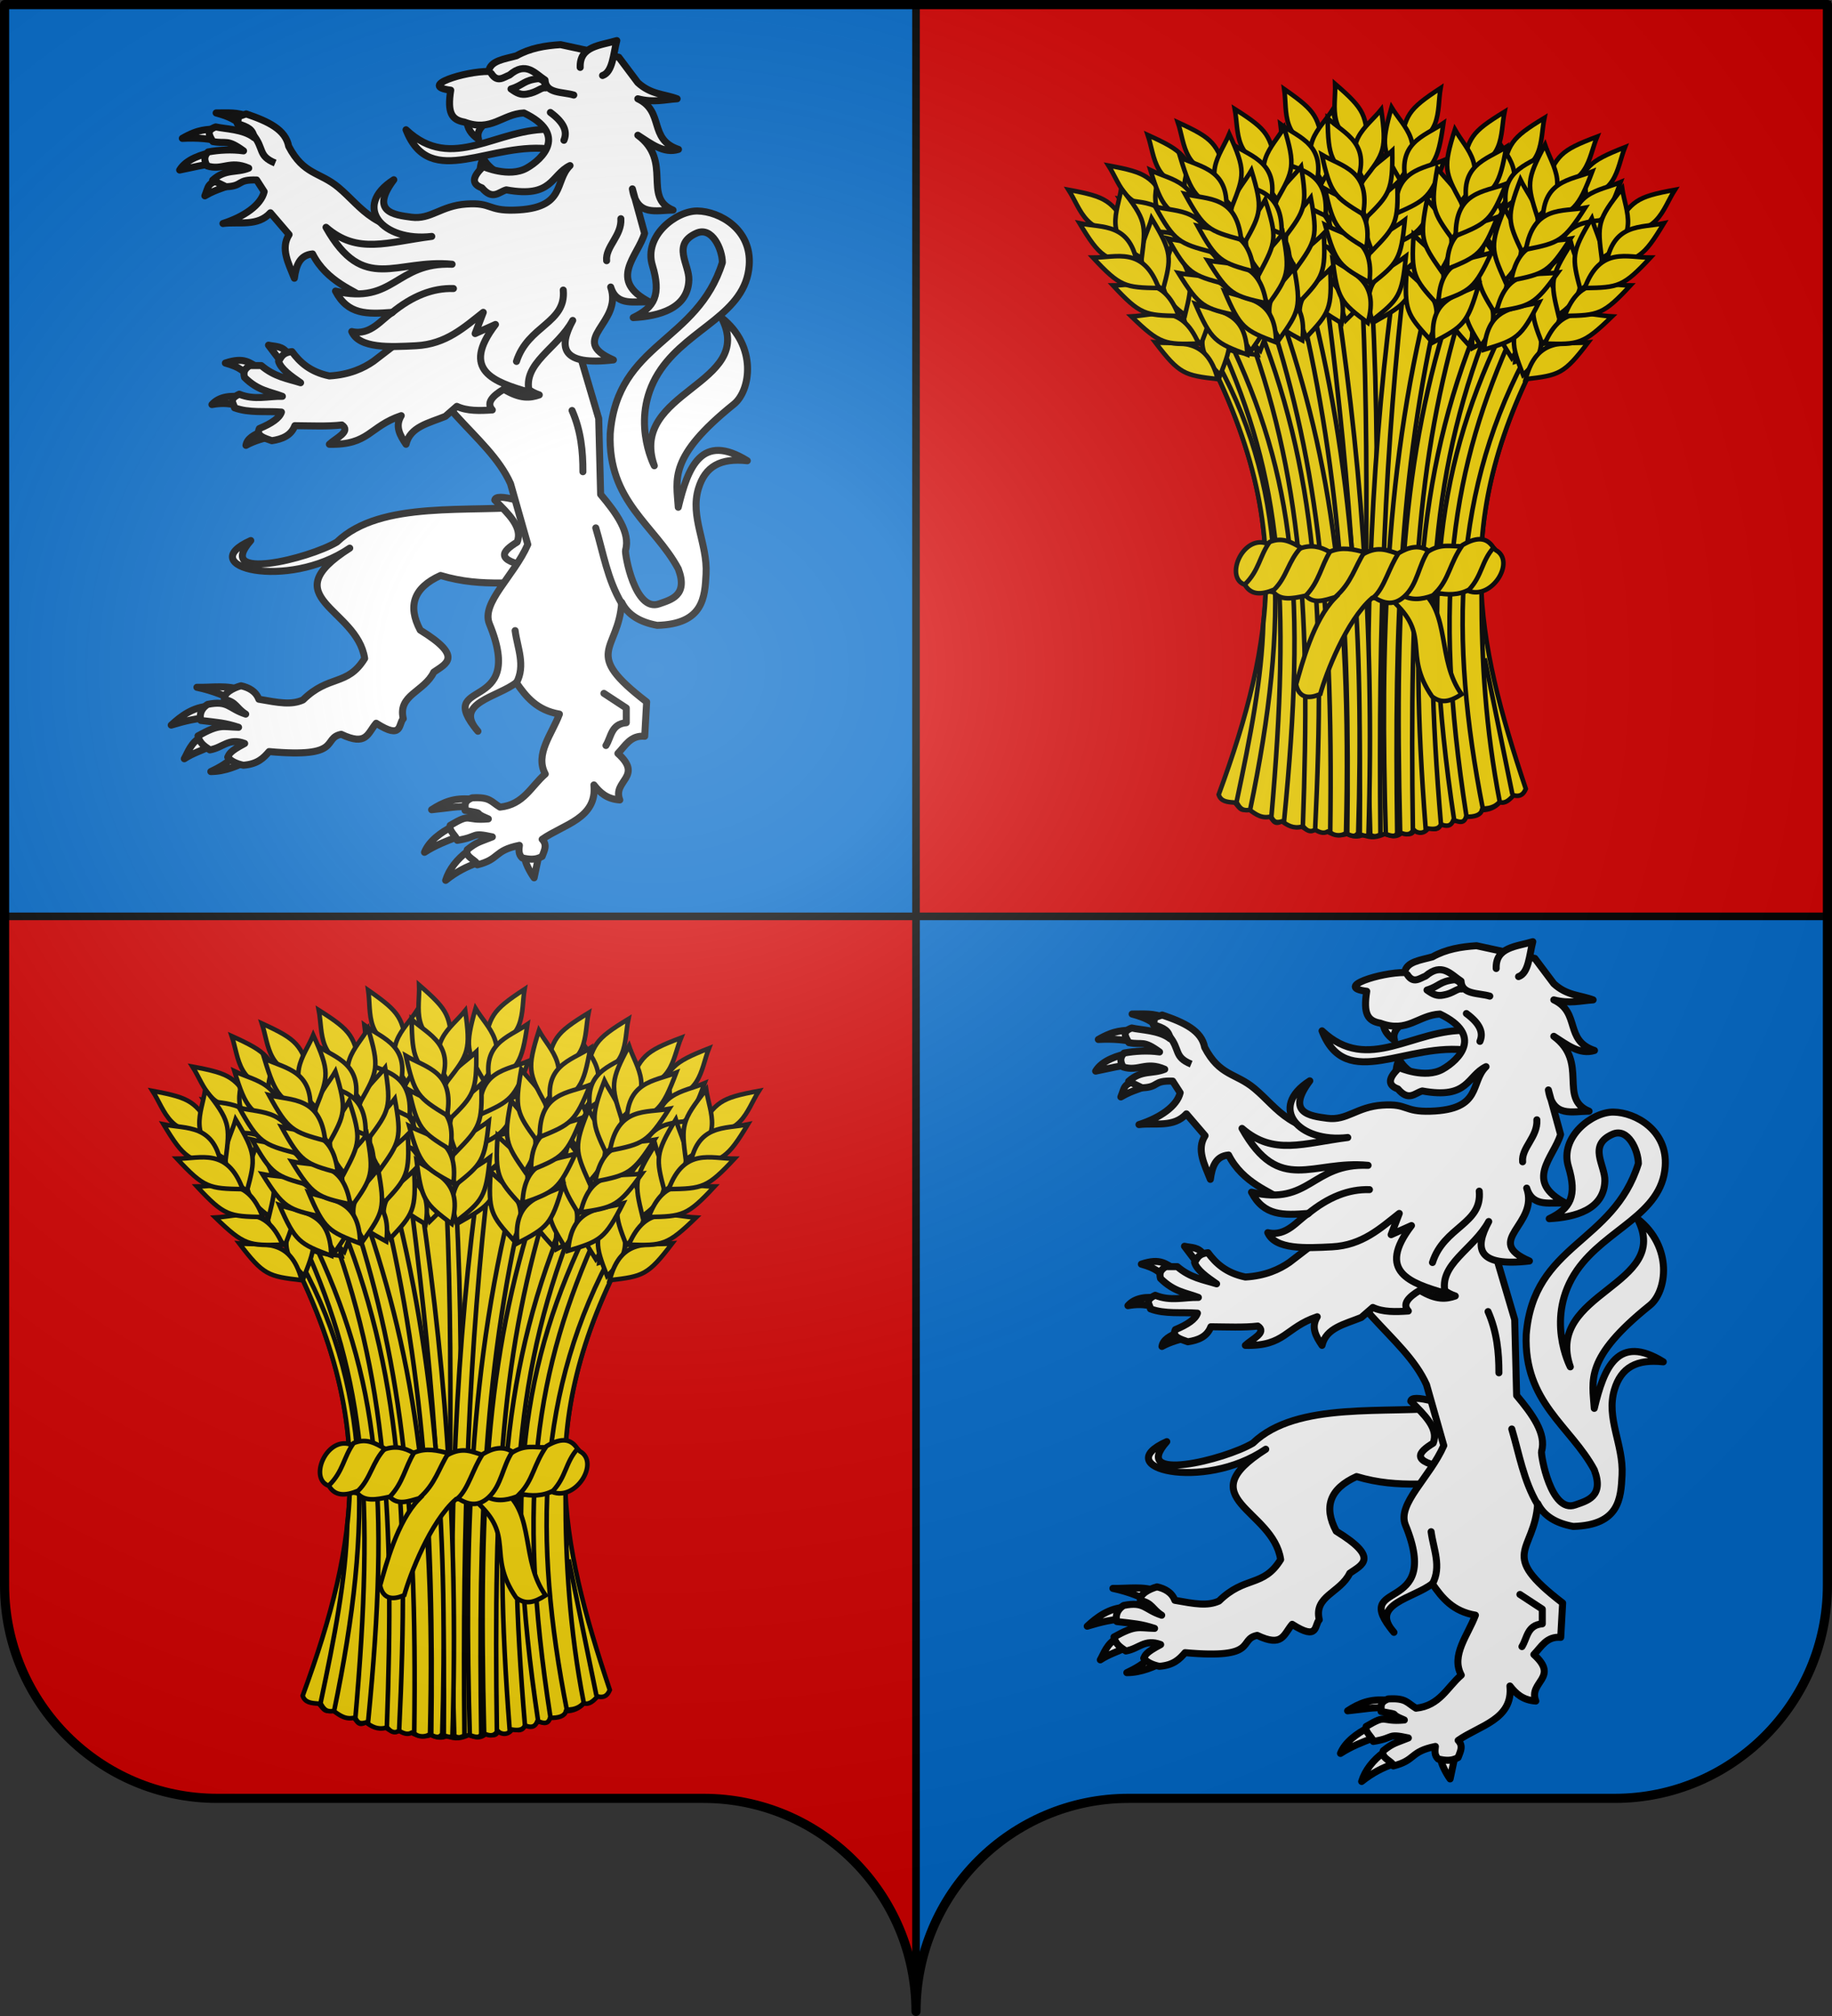
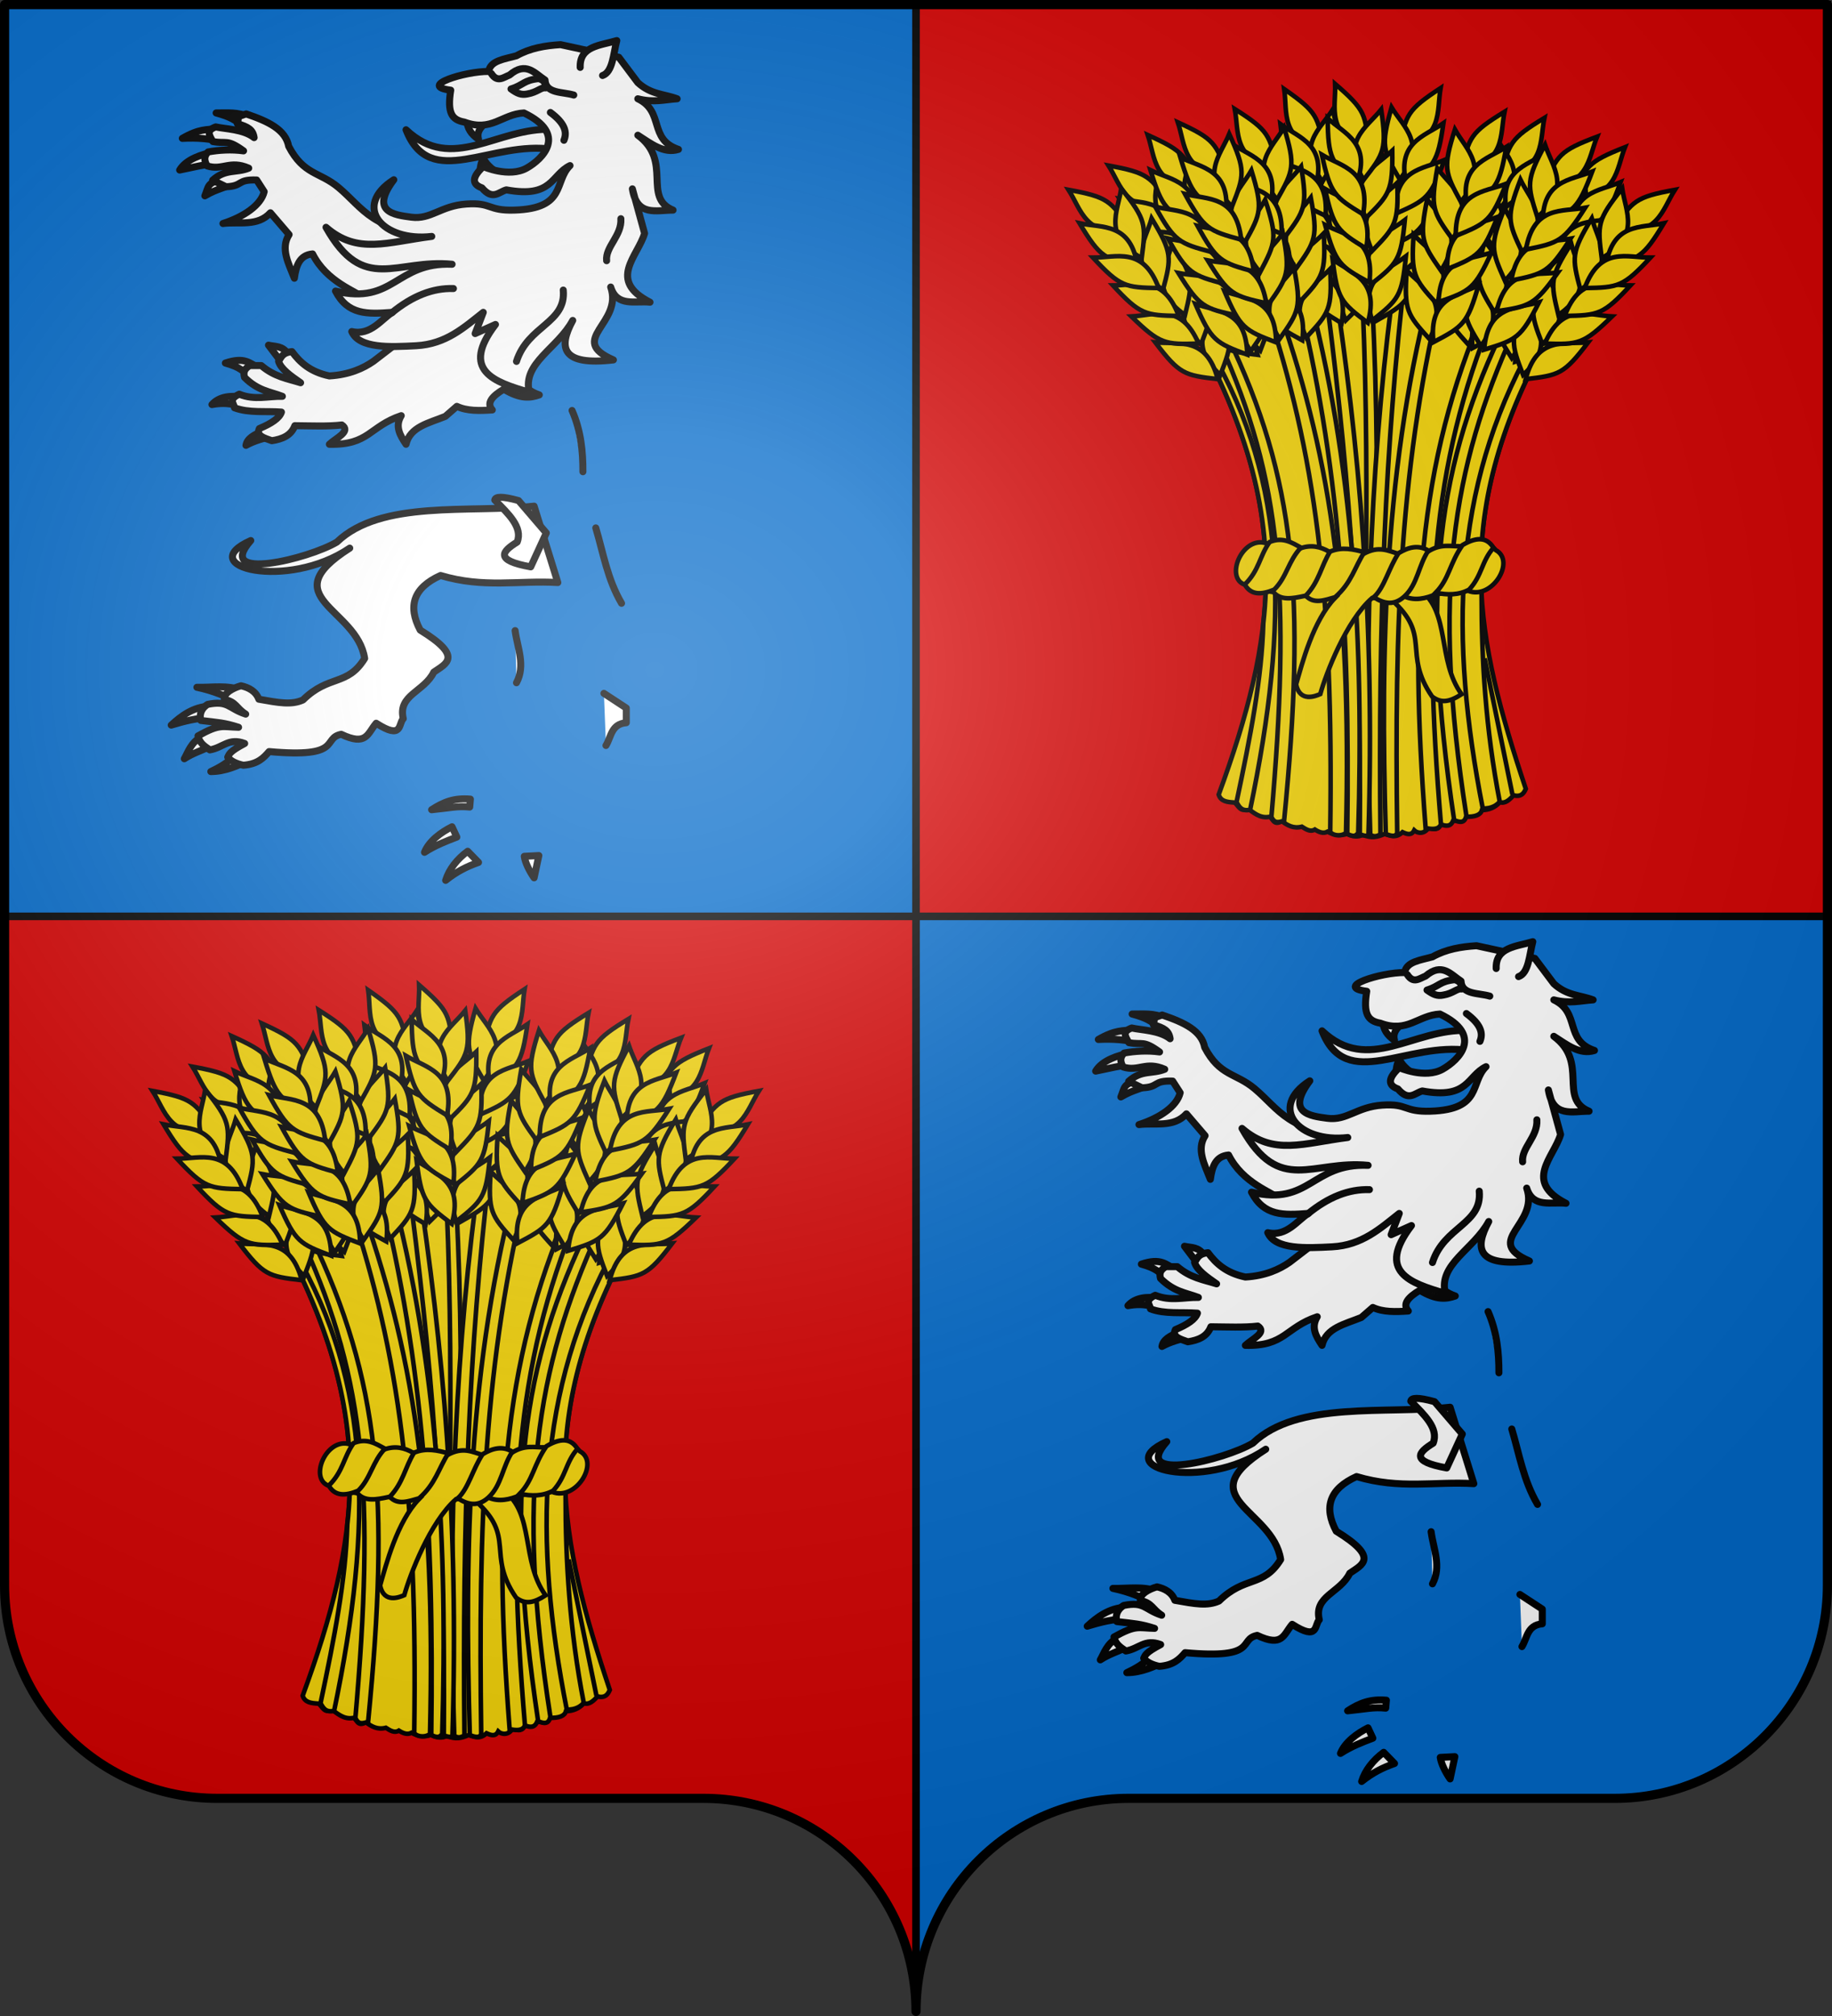
<svg xmlns="http://www.w3.org/2000/svg" xmlns:xlink="http://www.w3.org/1999/xlink" version="1.0" width="600" height="660" id="svg2">
  <rect width="100%" height="100%" fill="#333333" stroke="none" />
  <defs id="defs6">
    <linearGradient id="linearGradient2893">
      <stop style="stop-color:#ffffff;stop-opacity:0.314" offset="0" id="stop2895" />
      <stop style="stop-color:#ffffff;stop-opacity:0.251" offset="0.19" id="stop2897" />
      <stop style="stop-color:#6b6b6b;stop-opacity:0.125" offset="0.6" id="stop2901" />
      <stop style="stop-color:#000000;stop-opacity:0.125" offset="1" id="stop2899" />
    </linearGradient>
    <radialGradient cx="285.186" cy="200.448" r="300" fx="285.186" fy="200.448" id="radialGradient11919" xlink:href="#linearGradient2893" gradientUnits="userSpaceOnUse" gradientTransform="matrix(1.551,0,0,1.35,-227.894,-51.264)" />
    <radialGradient cx="221.445" cy="226.331" r="300" fx="221.445" fy="226.331" id="radialGradient3163" xlink:href="#linearGradient2893" gradientUnits="userSpaceOnUse" gradientTransform="matrix(1.353,0,0,1.349,-77.629,-85.747)" />
    <linearGradient id="linearGradient3639">
      <stop style="stop-color:#ffffff;stop-opacity:0.314" offset="0" id="stop3641" />
      <stop style="stop-color:#ffffff;stop-opacity:0.251" offset="0.19" id="stop3643" />
      <stop style="stop-color:#6b6b6b;stop-opacity:0.125" offset="0.6" id="stop3645" />
      <stop style="stop-color:#000000;stop-opacity:0.125" offset="1" id="stop3647" />
    </linearGradient>
  </defs>
  <g id="layer1">
    <path d="M 300,658.499 C 300,619.995 331.203,588.746 369.65,588.746 C 408.097,588.746 490.403,588.746 528.85,588.746 C 567.297,588.746 598.5,557.496 598.5,518.992 L 598.5,1.5 L 1.5,1.5 L 1.5,518.992 C 1.5,557.496 32.703,588.746 71.15,588.746 C 109.597,588.746 191.903,588.746 230.35,588.746 C 268.797,588.746 300,619.995 300,658.499 z " style="fill:#0169c9;fill-opacity:1;fill-rule:nonzero;stroke:none;stroke-width:5;stroke-linecap:round;stroke-linejoin:round;stroke-miterlimit:4;stroke-dashoffset:0;stroke-opacity:1" id="path2014" />
    <path d="M 300,1.5 L 300,300 L 598.5,300 L 598.5,1.5 L 300,1.5 z M 300,300 L 1.5,300 L 1.5,519 C 1.5,557.504 32.709,588.75 71.156,588.75 C 109.603,588.75 191.897,588.75 230.344,588.75 C 268.791,588.75 300,619.996 300,658.5 L 300,300 z " style="opacity:1;fill:#d40000;fill-opacity:1;fill-rule:evenodd;stroke:#000000;stroke-width:2.5;stroke-linecap:square;stroke-linejoin:miter;stroke-miterlimit:4;stroke-dasharray:none;stroke-dashoffset:0;stroke-opacity:1" id="rect2285" />
  </g>
  <g id="layer2">
    <g id="g2484">
      <path d="M 156.944,57.687 C 157.378,55.706 157.069,54.28 158.275,51.723 C 159.525,54.465 162.052,55.779 164.047,57.687" style="fill:#ffffff;fill-rule:evenodd;stroke:#000000;stroke-width:2.3;stroke-linecap:round;stroke-linejoin:round;stroke-miterlimit:4;stroke-dasharray:none;stroke-opacity:1" id="path2476" />
      <path d="M 180.701,42.364 C 162.87,41.61 148.187,56.83 132.982,42.481 C 140.862,62.767 160.864,45.795 181.172,48.924 L 180.701,42.364 z " style="fill:#ffffff;fill-rule:evenodd;stroke:#000000;stroke-width:2.3;stroke-linecap:round;stroke-linejoin:round;stroke-miterlimit:4;stroke-dasharray:none;stroke-opacity:1" id="path3447" />
      <path d="M 152.948,39.464 C 152.973,41.967 154.329,43.973 156.722,45.593 C 155.807,42.357 158.648,40.801 160.495,38.801" style="fill:#ffffff;fill-rule:evenodd;stroke:#000000;stroke-width:2.3;stroke-linecap:round;stroke-linejoin:round;stroke-miterlimit:4;stroke-dasharray:none;stroke-opacity:1" id="path2474" />
      <path d="M 76.805,247.209 C 75.132,249.491 71.595,251.407 69.046,252.599 C 73.879,252.591 78.154,250.556 81.245,249.032 L 76.805,247.209 z " style="fill:#ffffff;fill-rule:evenodd;stroke:#000000;stroke-width:2.3;stroke-linecap:round;stroke-linejoin:round;stroke-miterlimit:4;stroke-dasharray:none;stroke-opacity:1" id="path3534" />
      <path d="M 66.043,241.166 C 62.47,243.069 61.556,246.352 60.36,248.404 C 63.4,246.42 65.843,245.875 68.926,244.255 L 66.043,241.166 z " style="fill:#ffffff;fill-rule:evenodd;stroke:#000000;stroke-width:2.3;stroke-linecap:round;stroke-linejoin:round;stroke-miterlimit:4;stroke-dasharray:none;stroke-opacity:1" id="path3532" />
      <path d="M 68.673,231.183 C 63.198,231.404 59.186,234.517 56.078,237.388 C 60.641,236.006 64.619,235.054 68.895,234.957 C 71.862,233.74 68.524,231.545 68.673,231.183 z " style="fill:#ffffff;fill-rule:evenodd;stroke:#000000;stroke-width:2.3;stroke-linecap:round;stroke-linejoin:round;stroke-miterlimit:4;stroke-dasharray:none;stroke-opacity:1" id="path3530" />
      <path d="M 79.247,226.004 C 74.41,224.179 69.61,225.115 64.484,225.01 C 69.883,226.139 74.094,227.976 78.026,229.98 L 79.247,226.004 z " style="fill:#ffffff;fill-rule:evenodd;stroke:#000000;stroke-width:2.3;stroke-linecap:round;stroke-linejoin:round;stroke-miterlimit:4;stroke-dasharray:none;stroke-opacity:1" id="path3528" />
      <path d="M 174.925,165.701 C 154.137,168.021 124.82,163.488 110.326,177.464 C 101.077,182.958 70.065,190.603 82.133,176.967 C 62.988,185.494 93.993,193.441 114.543,179.452 C 89.054,195.633 116.944,199.008 119.427,215.567 C 113.739,224.775 107.76,220.756 99.226,229.152 C 95.383,230.869 91.284,230.068 84.777,228.914 C 83.797,226.305 81.458,225.059 78.928,224.509 C 76.272,225.236 73.173,226.935 73.475,228.986 C 77.437,229.81 77.3,231.781 80.468,233.79 C 74.749,231.92 74.812,229.214 68.003,230.599 C 65.296,232.33 65.399,234.775 65.797,235.872 C 71.525,236.567 73.481,236.602 78.137,238.098 C 72.784,237.998 72.136,236.835 64.842,240.918 C 65.376,243.155 66.592,244.061 68.727,245.502 C 73.058,244.778 74.871,241.431 80.135,243.399 C 75.033,246.103 75.137,246.865 74.585,247.872 C 75.498,249.05 77.105,249.969 79.691,250.523 C 84.394,250.161 86.324,248.143 88.126,246.05 C 112.545,248.259 105.308,241.694 111.749,240.393 C 120.094,244.346 120.327,240.168 123.201,236.772 C 131.958,242.384 130.407,236.916 132.081,235.281 C 130.219,227.472 138.928,226.522 142.07,220.04 C 146.088,217.252 151.909,215.052 137.63,206.29 C 133.404,198.358 135.494,192.354 144.29,188.398 C 158.423,192.65 169.893,189.944 182.694,190.717 L 174.925,165.701 z " style="fill:#ffffff;fill-rule:evenodd;stroke:#000000;stroke-width:2.3;stroke-linecap:round;stroke-linejoin:round;stroke-miterlimit:4;stroke-dasharray:none;stroke-opacity:1" id="path3524" />
      <path d="M 162.049,163.713 C 166.435,168.165 171.295,172.584 169.375,177.464 C 164.482,180.498 161.767,183.419 173.815,185.581 L 178.921,174.482 L 169.819,163.879 C 164.312,162.372 162.24,162.575 162.049,163.713 z " style="fill:#ffffff;fill-rule:evenodd;stroke:#000000;stroke-width:2.3;stroke-linecap:round;stroke-linejoin:round;stroke-miterlimit:4;stroke-dasharray:none;stroke-opacity:1" id="path3526" />
      <path d="M 154.058,261.622 C 148.89,261.171 145.355,262.476 141.361,265.091 C 147.361,264.498 149.779,263.809 153.836,264.212 L 154.058,261.622 z " style="fill:#ffffff;fill-rule:evenodd;stroke:#000000;stroke-width:2.3;stroke-linecap:round;stroke-linejoin:round;stroke-miterlimit:4;stroke-dasharray:none;stroke-opacity:1" id="path3536" />
      <path d="M 148.04,270.665 C 144.533,272.412 140.487,275.323 139.024,279.032 C 142.626,276.693 146.303,275.315 149.618,274.047 L 148.04,270.665 z " style="fill:#ffffff;fill-rule:evenodd;stroke:#000000;stroke-width:2.3;stroke-linecap:round;stroke-linejoin:round;stroke-miterlimit:4;stroke-dasharray:none;stroke-opacity:1" id="path3538" />
      <path d="M 153.17,278.686 C 149.714,281.228 147.074,284.565 145.955,288.212 C 149.606,285.306 152.783,283.736 156.722,282.331 L 153.17,278.686 z " style="fill:#ffffff;fill-rule:evenodd;stroke:#000000;stroke-width:2.3;stroke-linecap:round;stroke-linejoin:round;stroke-miterlimit:4;stroke-dasharray:none;stroke-opacity:1" id="path3540" />
      <path d="M 171.706,280.343 C 171.973,282.386 173.474,285.34 174.925,287.383 L 176.479,280.094 L 171.706,280.343 z " style="fill:#ffffff;fill-rule:evenodd;stroke:#000000;stroke-width:2.3;stroke-linecap:round;stroke-linejoin:round;stroke-miterlimit:4;stroke-dasharray:none;stroke-opacity:1" id="path3542" />
-       <path d="M 132.668,106.09 C 138.454,132.685 159.848,141.904 167.202,158.336 L 172.853,178.251 C 168.259,188.737 157.464,197.374 160.295,204.256 C 172.655,234.306 141.555,221.425 156.528,239.4 C 148.334,230.157 163.104,228.22 169.085,223.468 C 172.31,228.171 175.911,232.552 183.213,233.777 C 180.792,240.318 175.094,246.859 178.58,253.4 C 173.973,257.347 171.528,263.444 163.748,264.234 C 160.749,262.433 160.531,260.854 154.655,261.199 C 151.446,262.393 152.576,264.11 152.314,265.304 C 159.861,266.662 153.862,265.611 159.93,268.092 C 151.902,268.813 154.684,265.923 147.432,270.217 C 146.905,272.038 149.469,273.724 149.769,275.113 C 157.07,273.951 154.003,272.395 161.249,273.977 C 157.221,275.622 156.268,275.561 153.026,278.184 C 152.186,280.746 156.221,281.578 156.328,283.129 C 163.773,281.289 161.597,278.473 170.103,276.748 C 169.938,278.208 169.742,279.673 171.031,280.862 C 173.247,281.37 175.332,281.634 177.548,280.382 C 178.213,278.514 179.388,276.645 177.562,274.777 C 184.565,269.851 195.629,267.955 194.515,256.971 C 196.451,259.441 198.716,261.603 202.991,261.891 C 200.465,255.569 210.843,254.325 202.363,246.663 C 204.81,244.157 206.493,240.653 211.154,241.04 L 211.782,229.794 C 190.27,213.285 202.558,213.446 203.619,197.228 C 205.632,201.345 209.671,203.699 215.235,204.725 C 230.4,204.298 230.854,195.556 231.246,187.856 C 231.751,177.934 225.939,169.324 228.734,159.976 C 230.932,152.629 236.027,149.89 244.745,150.839 C 229.891,141.627 225.323,152.656 222.142,166.068 C 221.573,156.908 218.765,149.674 240.35,132.33 C 245.846,127.914 248.118,113.294 236.269,103.981 C 247.841,125.953 205.733,127.905 214.293,152.479 C 214.293,152.479 205.753,136.29 216.491,120.85 C 225.972,107.217 244.221,102.796 245.373,86.878 C 246.227,75.088 235.699,69.174 228.421,69.073 C 221.516,68.973 210.733,77.203 213.665,86.878 C 216.596,96.55 214.373,100.627 207.386,103.981 C 215.824,103.523 225.304,101.051 225.611,91.645 C 225.778,86.512 219.894,79.995 228.107,76.335 C 233.218,74.057 236.549,81.604 236.583,85.941 C 228.336,112.268 202.229,112.08 199.852,141.936 C 199.01,164.173 214.417,171.856 222.142,186.216 C 225.5,195.05 219.64,196.344 215.863,197.696 C 207.951,200.529 204.551,181.26 204.875,180.125 C 206.519,174.367 201.829,167.942 196.712,161.85 L 196.084,137.016 L 188.55,111.479 L 190.434,84.067 L 132.668,106.09 z " style="fill:#ffffff;fill-rule:evenodd;stroke:#000000;stroke-width:2.3;stroke-linecap:round;stroke-linejoin:round;stroke-miterlimit:4;stroke-dasharray:none;stroke-opacity:1" id="path3453" />
      <path d="M 94.367,115.93 C 92.534,113.09 90.152,113.529 87.931,113.001 L 92.013,118.39 L 94.367,115.93 z " style="fill:#ffffff;fill-rule:evenodd;stroke:#000000;stroke-width:2.3;stroke-linecap:round;stroke-linejoin:round;stroke-miterlimit:4;stroke-dasharray:none;stroke-opacity:1" id="path2264" />
      <path d="M 84.792,120.499 C 81.845,118.945 80.184,116.72 73.804,118.859 C 78.561,120.186 79.861,121.514 81.653,123.544 L 84.792,120.499 z " style="fill:#ffffff;fill-rule:evenodd;stroke:#000000;stroke-width:2.3;stroke-linecap:round;stroke-linejoin:round;stroke-miterlimit:4;stroke-dasharray:none;stroke-opacity:1" id="path2266" />
      <path d="M 79.298,129.987 C 75.759,129.433 71.783,129.73 69.409,132.447 C 72.025,131.987 74.641,131.897 77.257,132.682 L 79.298,129.987 z " style="fill:#ffffff;fill-rule:evenodd;stroke:#000000;stroke-width:2.3;stroke-linecap:round;stroke-linejoin:round;stroke-miterlimit:4;stroke-dasharray:none;stroke-opacity:1" id="path2268" />
      <path d="M 85.734,141.233 C 83.309,142.339 80.932,143.473 80.554,145.802 C 83.402,144.251 86.551,143.374 89.815,142.756 L 85.734,141.233 z " style="fill:#ffffff;fill-rule:evenodd;stroke:#000000;stroke-width:2.3;stroke-linecap:round;stroke-linejoin:round;stroke-miterlimit:4;stroke-dasharray:none;stroke-opacity:1" id="path2270" />
      <path d="M 95.623,115.11 C 92.353,115.491 92.129,117.008 91.228,118.273 C 91.996,120.82 95.231,123.06 98.449,125.302 C 94.158,123.958 89.867,123.367 85.577,119.679 L 81.81,119.679 C 79.66,120.967 79.761,122.256 80.083,123.544 C 84.534,127.98 88.417,128.182 92.484,129.753 C 87.797,129.638 83.414,131.104 78.356,129.05 C 74.648,130.772 76.666,132.066 76.787,133.502 C 81.56,135.293 87.025,134.503 92.17,134.907 C 91.558,136.871 88.906,138.644 84.949,140.296 C 83.763,142.679 86.577,143.404 89.03,144.279 C 92.378,143.762 95.294,142.665 96.565,139.359 C 101.86,139.405 107.435,139.661 111.948,139.125 C 115.079,141.233 110.075,143.342 107.867,145.45 C 120.909,145.772 120.889,139.615 131.412,136.079 C 129.265,139.601 131.025,142.54 132.982,145.45 C 134.286,139.707 140.444,138.524 145.854,136.313 L 149.621,133.033 C 152.969,134.597 157.065,134.485 161.237,134.204 C 159.196,131.94 161.205,129.675 165.004,127.41 C 170.412,130.709 173.694,130.306 176.62,129.284 C 164.725,125.207 173.804,114.282 173.795,106.324 L 156.214,92.267 L 122.308,118.273 C 119.038,120.543 114.482,122.678 107.867,123.076 C 101.528,121.731 98.23,118.621 95.623,115.11 z " style="fill:#ffffff;fill-rule:evenodd;stroke:#000000;stroke-width:2.3;stroke-linecap:round;stroke-linejoin:round;stroke-miterlimit:4;stroke-dasharray:none;stroke-opacity:1" id="path2262" />
      <path d="M 69.807,49.805 C 66.314,50.451 60.961,52.078 58.836,55.668 C 63.416,54.698 67.048,53.873 70.266,53.5 L 69.807,49.805 z " style="fill:#ffffff;fill-rule:evenodd;stroke:#000000;stroke-width:2.3;stroke-linecap:round;stroke-linejoin:round;stroke-miterlimit:4;stroke-dasharray:none;stroke-opacity:1" id="path3249" />
      <path d="M 71.202,42.104 C 67.668,42.545 65.254,42.093 59.713,45.301 C 64.415,45.059 69.352,45.352 72.298,46.538 L 71.202,42.104 z " style="fill:#ffffff;fill-rule:evenodd;stroke:#000000;stroke-width:2.3;stroke-linecap:round;stroke-linejoin:round;stroke-miterlimit:4;stroke-dasharray:none;stroke-opacity:1" id="path3247" />
      <path d="M 81.237,38.244 C 78.11,36.605 74.385,37.004 70.785,36.979 C 75.546,38.283 76.78,39.234 79.302,41.04 L 81.237,38.244 z " style="fill:#ffffff;fill-rule:evenodd;stroke:#000000;stroke-width:2.3;stroke-linecap:round;stroke-linejoin:round;stroke-miterlimit:4;stroke-dasharray:none;stroke-opacity:1" id="path3245" />
      <path d="M 72.432,58.803 C 67.784,59.964 68.404,60.929 67.09,64.12 C 71.593,61.466 74.286,61.532 76.219,59.857 L 72.432,58.803 z " style="fill:#ffffff;fill-rule:evenodd;stroke:#000000;stroke-width:2.3;stroke-linecap:round;stroke-linejoin:round;stroke-miterlimit:4;stroke-dasharray:none;stroke-opacity:1" id="path4220" />
      <path d="M 94.547,47.89 C 99.473,57.316 104.687,56.211 110.855,61.368 C 118.904,68.098 122.081,76.151 143.97,76.921 L 136.749,107.73 L 119.797,97.89 C 116.391,95.213 107.032,92.356 102.373,83.13 C 98.091,83.503 96.965,87.017 96.408,91.096 C 94.522,86.25 91.764,81.351 94.681,76.804 L 88.559,69.658 C 84.366,74.266 78.342,72.498 73.019,73.173 C 79.916,70.963 85.472,67.14 86.519,62.747 L 84.059,58.93 C 77.43,58.69 79.771,60.94 74.036,61.134 L 69.64,58.999 C 73.903,55.167 77.404,56.713 81.458,55.055 C 75.251,52.335 72.84,55.927 67.839,54.312 C 66.735,52.398 66.848,51.059 68.153,49.744 C 71.679,49.101 75.844,48.844 79.769,49.392 C 74.342,45.432 74.252,47.183 69.723,46.347 C 68.333,44.059 67.614,42.65 70.665,41.544 C 73.647,42.247 79.686,42.26 83.222,45.058 C 82.846,42.449 81.291,41.54 77.728,40.489 C 78.553,37.644 76.882,38.631 80.623,37.295 C 87.946,39.766 93.532,42.458 94.547,47.89 z " style="fill:#ffffff;fill-rule:evenodd;stroke:#000000;stroke-width:2.3;stroke-linecap:round;stroke-linejoin:round;stroke-miterlimit:4;stroke-dasharray:none;stroke-opacity:1" id="path3243" />
      <path d="M 158.275,102.251 L 155.612,109.209 L 162.271,106.227 C 150.749,121.295 161.716,125.034 173.371,128.426 C 170.93,118.911 182.665,114.048 187.578,104.902 C 182.687,113.914 183.982,119.807 200.898,117.824 C 185.461,111.154 204.182,105.945 200.01,93.968 C 202.068,100.624 208.106,98.372 212.885,98.938 C 198.848,91.762 208.854,83.988 211.109,76.407 L 207.113,61.829 C 208.607,71.059 215.014,68.764 220.433,68.787 C 210.285,64.592 220.424,52.774 208.889,44.268 C 213.172,46.986 217.359,50.419 222.209,48.907 C 212.288,45.615 217.694,36.492 208.889,32.34 C 214.084,33.688 217.651,32.606 221.765,32.34 C 217.473,30.73 213.181,30.998 208.889,27.039 L 202.674,18.755 L 183.582,14.614 C 178.534,14.939 173.614,15.741 169.153,18.258 C 165.288,19.35 160.555,19.794 160.051,23.394 C 152.365,23.299 136.682,28.18 147.62,29.524 C 146.451,36.868 147.904,39.239 152.06,39.961 C 160.991,43.301 164.402,37.349 171.595,36.979 C 185.995,43.894 177.806,52.052 172.483,55.036 C 166.697,58.28 158.275,54.539 158.275,54.539 C 154.576,57.963 154.428,60.282 157.831,61.497 C 161.386,65.707 163.358,62.83 165.823,62.16 C 181.052,64.957 180.385,57.287 186.69,54.208 C 181.334,59.422 185.633,68.254 168.487,68.787 C 159.632,69.065 161.161,66.219 152.726,66.799 C 144.29,67.378 141.152,71.945 134.744,71.106 C 129.017,70.356 121.09,69.366 128.973,58.847 C 115.239,67.584 125.257,79.276 141.404,77.401 C 126.863,79.226 117.135,83.427 106.774,74.419 C 119.104,96.403 129.727,84.691 148.064,86.513 C 129.651,85.759 129.051,99.914 109.882,95.293 C 113.921,103.081 120.198,102.898 128.529,102.251 C 125.037,104.387 121.37,109.996 115.209,108.546 C 117.669,114.142 127.67,113.635 136.298,113.185 C 146.116,112.673 152.086,107.12 158.275,102.251 z " style="fill:#ffffff;fill-rule:evenodd;stroke:#000000;stroke-width:2.3;stroke-linecap:round;stroke-linejoin:round;stroke-miterlimit:4;stroke-dasharray:none;stroke-opacity:1" id="path2462" />
      <path d="M 128.307,102.417 C 135.04,96.89 141.774,94.249 148.508,94.465" style="fill:#ffffff;fill-rule:evenodd;stroke:#000000;stroke-width:2.3;stroke-linecap:round;stroke-linejoin:round;stroke-miterlimit:4;stroke-dasharray:none;stroke-opacity:1" id="path2464" />
      <path d="M 184.47,94.962 C 185.488,105.795 172.925,106.502 169.153,118.321" style="fill:#ffffff;fill-rule:evenodd;stroke:#000000;stroke-width:2.3;stroke-linecap:round;stroke-linejoin:round;stroke-miterlimit:4;stroke-dasharray:none;stroke-opacity:1" id="path2466" />
      <path d="M 203.34,71.603 C 203.697,77.18 198.211,80.77 198.678,85.353" style="fill:#ffffff;fill-rule:evenodd;stroke:#000000;stroke-width:2.3;stroke-linecap:round;stroke-linejoin:round;stroke-miterlimit:4;stroke-dasharray:none;stroke-opacity:1" id="path2468" />
      <path d="M 180.252,36.813 C 185.036,40.343 185.81,43.275 184.692,45.925" style="fill:#ffffff;fill-rule:evenodd;stroke:#000000;stroke-width:2.3;stroke-linecap:round;stroke-linejoin:round;stroke-miterlimit:4;stroke-dasharray:none;stroke-opacity:1" id="path2470" />
      <path d="M 190.02,22.069 C 189.774,15.026 196.666,14.909 202.008,13.288 C 200.857,17.7 200.679,23.564 197.346,24.719" style="fill:#ffffff;fill-rule:evenodd;stroke:#000000;stroke-width:2.3;stroke-linecap:round;stroke-linejoin:round;stroke-miterlimit:4;stroke-dasharray:none;stroke-opacity:1" id="path2472" />
      <path d="M 160.923,24.089 C 162.911,27.159 164.9,25.32 166.888,24.558 C 172.255,19.973 175.116,23.989 178.504,26.198 C 178.749,30.718 184.249,30.009 187.922,31.118" style="fill:#ffffff;fill-rule:evenodd;stroke:#000000;stroke-width:2.3;stroke-linecap:round;stroke-linejoin:round;stroke-miterlimit:4;stroke-dasharray:none;stroke-opacity:1" id="path3449" />
      <path d="M 167.359,29.126 C 169.399,30.585 170.655,31.178 172.696,30.766 C 176.006,30.196 177.172,28.522 178.661,28.775 C 178.66,27.541 178.519,26.349 176.463,25.729 C 171.451,26.245 171.5,27.844 167.359,29.126 z " style="fill:#ffffff;fill-opacity:1;fill-rule:evenodd;stroke:#000000;stroke-width:2.3;stroke-linecap:round;stroke-linejoin:round;stroke-miterlimit:4;stroke-dasharray:none;stroke-opacity:1" id="path3451" />
      <path d="M 195.126,172.825 C 197.598,181.117 198.933,189.62 203.561,197.509" style="fill:#ffffff;fill-rule:evenodd;stroke:#000000;stroke-width:2.3;stroke-linecap:round;stroke-linejoin:round;stroke-miterlimit:4;stroke-dasharray:none;stroke-opacity:1" id="path3516" />
      <path d="M 169.153,223.519 C 172.179,217.831 169.46,212.143 168.709,206.455" style="fill:#ffffff;fill-rule:evenodd;stroke:#000000;stroke-width:2.3;stroke-linecap:round;stroke-linejoin:round;stroke-miterlimit:4;stroke-dasharray:none;stroke-opacity:1" id="path3518" />
      <path d="M 197.79,226.998 L 205.115,231.802 L 205.115,236.607 C 200.138,237.034 200.219,241.236 198.456,244.062" style="fill:#ffffff;fill-rule:evenodd;stroke:#000000;stroke-width:2.3;stroke-linecap:round;stroke-linejoin:round;stroke-miterlimit:4;stroke-dasharray:none;stroke-opacity:1" id="path3520" />
      <path d="M 187.356,134.39 C 190.275,141.072 190.929,147.754 190.908,154.436" style="fill:#ffffff;fill-rule:evenodd;stroke:#000000;stroke-width:2.3;stroke-linecap:round;stroke-linejoin:round;stroke-miterlimit:4;stroke-dasharray:none;stroke-opacity:1" id="path3522" />
-       <path d="M 82.85,44.054 C 86.661,48.677 84.348,50.997 90.124,53.38" style="fill:#ffffff;fill-rule:evenodd;stroke:#000000;stroke-width:2.3;stroke-linecap:butt;stroke-linejoin:miter;stroke-miterlimit:4;stroke-dasharray:none;stroke-opacity:1" id="path4248" />
    </g>
    <g id="g2400">
      <path d="M 399.132,260.147 C 418.011,208.776 422.863,170.165 395.354,116.157 C 440.492,71.943 473.822,86.169 503.967,116.157 C 475.58,170.751 483.212,209.023 499.717,258.258 C 499.064,259.696 498.282,260.969 495.694,260.403 C 494.337,261.853 492.971,263.188 491.197,262.624 C 489.692,264.342 487.721,265.161 485.359,265.216 C 484.939,266.721 483.247,267.528 479.764,267.378 C 479.156,269.61 476.818,268.487 475.911,268.679 C 475.096,270.7 473.564,270.525 471.886,269.869 C 471.172,271.725 469.696,271.714 467.892,270.876 C 466.602,273.176 464.245,272.869 463.166,271.841 C 462.303,273.577 460.857,273.143 459.348,272.437 C 457.065,274.594 455.318,273.505 453.46,273.032 C 451.224,274.018 448.961,274.598 446.514,273.223 C 444.716,274.214 442.919,273.861 441.123,272.988 C 439.114,273.711 436.996,273.476 434.765,272.282 C 433.388,273.014 432.01,272.434 430.631,271.576 C 429.212,272.458 427.792,271.551 426.369,270.648 C 423.632,271.364 421.682,270.218 419.799,268.824 C 416.964,270.527 416.952,267.689 415.661,267.436 C 412.486,267.988 410.505,265.898 408.463,264.596 C 406.386,266.195 405.479,263.598 404.355,262.741 C 401.853,262.591 399.849,262.379 399.132,260.147 z " style="fill:#f2d207;fill-opacity:1;fill-rule:evenodd;stroke:#000000;stroke-width:1.5;stroke-linecap:butt;stroke-linejoin:miter;stroke-miterlimit:4;stroke-dasharray:none;stroke-opacity:1" id="path6015" />
      <path d="M 448.536,88.11 C 447.604,88.142 446.664,88.204 445.721,88.289 C 449.127,150.166 446.691,211.677 446.361,273.221 C 447.617,273.239 448.873,273.228 450.131,273.191 C 449.679,211.306 453.028,151.278 448.73,88.11 C 448.666,88.112 448.601,88.108 448.536,88.11 z " style="fill:#f2d207;fill-opacity:1;fill-rule:evenodd;stroke:#000000;stroke-width:1.5;stroke-linecap:butt;stroke-linejoin:miter;stroke-miterlimit:4;stroke-dasharray:none;stroke-opacity:1" id="path7531" />
      <path d="M 457.133,88.557 C 449.348,145.111 446.586,202.165 448.775,273.221 C 449.886,274.067 450.999,273.851 452.112,273.117 C 451.394,202.972 453.615,145.897 460.276,89.093 C 459.237,88.885 458.185,88.702 457.133,88.557 z " style="fill:#f2d207;fill-opacity:1;fill-rule:evenodd;stroke:#000000;stroke-width:1.5;stroke-linecap:butt;stroke-linejoin:miter;stroke-miterlimit:4;stroke-dasharray:none;stroke-opacity:1" id="path7559" />
-       <path d="M 476.933,95.202 C 460.003,144.601 456.568,191.103 458.563,272.536 C 460.641,273.515 461.972,273.214 462.735,271.925 C 461.568,191.151 464.497,146.38 480.031,96.93 C 479.004,96.323 477.971,95.754 476.933,95.202 z " style="fill:#f2d207;fill-opacity:1;fill-rule:evenodd;stroke:#000000;stroke-width:1.5;stroke-linecap:butt;stroke-linejoin:miter;stroke-miterlimit:4;stroke-dasharray:none;stroke-opacity:1" id="path7615" />
      <path d="M 493.052,106.197 C 470.967,151.274 464.894,192.603 476.25,268.494 C 478.044,269.254 479.765,269.64 480.243,266.969 C 468.937,194.538 475.523,153.061 495.794,108.521 C 494.883,107.727 493.97,106.955 493.052,106.197 z " style="fill:#f2d207;fill-opacity:1;fill-rule:evenodd;stroke:#000000;stroke-width:1.5;stroke-linecap:butt;stroke-linejoin:miter;stroke-miterlimit:4;stroke-dasharray:none;stroke-opacity:1" id="path7671" />
      <path d="M 436.603,89.913 C 435.586,90.184 434.564,90.502 433.534,90.837 C 441.08,147.089 446.012,203.924 445.348,273.191 C 446.356,273.375 447.572,274.072 448.179,273.221 C 450.35,202.531 445.187,146.022 436.603,89.913 z " style="fill:#f2d207;fill-opacity:1;fill-rule:evenodd;stroke:#000000;stroke-width:1.5;stroke-linecap:butt;stroke-linejoin:miter;stroke-miterlimit:4;stroke-dasharray:none;stroke-opacity:1" id="path7503" />
      <path d="M 417.772,98.226 C 416.764,98.842 415.753,99.5 414.732,100.178 C 430.754,148.503 436.783,193.37 435.664,272.402 C 437.011,273.892 439.706,273.649 440.831,272.668 C 442.775,192.709 435.057,146.579 417.772,98.226 z " style="fill:#f2d207;fill-opacity:1;fill-rule:evenodd;stroke:#000000;stroke-width:1.5;stroke-linecap:butt;stroke-linejoin:miter;stroke-miterlimit:4;stroke-dasharray:none;stroke-opacity:1" id="path7447" />
      <path d="M 401.979,110.011 C 401.162,110.726 400.346,111.461 399.521,112.216 C 419.849,156.932 422.697,195.321 416.389,267.446 C 417.456,269.689 418.684,269.233 420.553,268.703 C 427.757,195.516 424.419,156.594 401.979,110.011 z " style="fill:#f2d207;fill-opacity:1;fill-rule:evenodd;stroke:#000000;stroke-width:1.5;stroke-linecap:butt;stroke-linejoin:miter;stroke-miterlimit:4;stroke-dasharray:none;stroke-opacity:1" id="path7366" />
      <path d="M 427.783,92.997 C 426.689,93.47 425.585,93.985 424.476,94.531 C 438.697,151.496 442.169,204.291 441.236,272.998 C 443.847,274.325 444.1,273.295 444.834,272.744 C 446.661,211.406 443.57,151.58 427.783,92.997 z " style="fill:#f2d207;fill-opacity:1;fill-rule:evenodd;stroke:#000000;stroke-width:1.5;stroke-linecap:butt;stroke-linejoin:miter;stroke-miterlimit:4;stroke-dasharray:none;stroke-opacity:1" id="path7475" />
      <path d="M 396.631,114.927 C 396.206,115.335 395.777,115.745 395.35,116.164 C 412.104,149.057 416.861,176.231 413.749,204.063 C 413.747,204.078 413.751,204.093 413.749,204.108 C 413.223,222.311 409.54,241.011 404.981,262.584 C 405.836,264.122 406.644,265.715 409.43,265.108 C 422.274,203.355 421.611,158.061 396.631,114.927 z " style="fill:#f2d207;fill-opacity:1;fill-rule:evenodd;stroke:#000000;stroke-width:1.5;stroke-linecap:butt;stroke-linejoin:miter;stroke-miterlimit:4;stroke-dasharray:none;stroke-opacity:1" id="path7338" />
-       <path d="M 410.695,103.008 C 409.663,103.765 408.626,104.542 407.581,105.362 C 426.78,155.684 429.168,202.103 426.7,270.403 C 427.923,271.98 429.22,272.633 430.718,271.582 C 434.075,202.035 431.549,153.543 410.695,103.008 z " style="fill:#f2d207;fill-opacity:1;fill-rule:evenodd;stroke:#000000;stroke-width:1.5;stroke-linecap:butt;stroke-linejoin:miter;stroke-miterlimit:4;stroke-dasharray:none;stroke-opacity:1" id="path7394" />
      <path d="M 469.379,91.73 C 453.427,150.759 452.051,211.467 453.861,273.057 C 455.36,273.544 456.947,274.209 457.6,272.729 C 456.649,203.379 458.544,150.575 472.731,93.146 C 471.619,92.646 470.506,92.162 469.379,91.73 z " style="fill:#f2d207;fill-opacity:1;fill-rule:evenodd;stroke:#000000;stroke-width:1.5;stroke-linecap:butt;stroke-linejoin:miter;stroke-miterlimit:4;stroke-dasharray:none;stroke-opacity:1" id="path7587" />
      <use transform="matrix(0.921,-0.389,0.389,0.921,-57.574,184.984)" id="use2595" x="0" y="0" width="1" height="1" xlink:href="#use2585" />
      <path d="M 486.318,101.027 C 464.251,151.829 461.457,200.508 466.906,271.091 C 469.142,271.542 471.201,271.671 471.927,269.854 C 465.915,198.463 468.603,152.632 489.045,103.023 C 488.138,102.337 487.233,101.674 486.318,101.027 z " style="fill:#f2d207;fill-opacity:1;fill-rule:evenodd;stroke:#000000;stroke-width:1.5;stroke-linecap:butt;stroke-linejoin:miter;stroke-miterlimit:4;stroke-dasharray:none;stroke-opacity:1" id="path7643" />
      <path d="M 501.425,113.676 C 475.618,159.805 474.713,209.196 485.621,264.663 C 488.659,264.845 490.437,263.376 491.183,262.455 C 486.514,238.496 485.216,215.805 485.231,194.871 C 485.231,194.836 485.231,194.802 485.231,194.767 C 483.8,170.461 488.612,145.705 503.973,116.164 C 503.128,115.323 502.275,114.49 501.425,113.676 z " style="fill:#f2d207;fill-opacity:1;fill-rule:evenodd;stroke:#000000;stroke-width:1.5;stroke-linecap:butt;stroke-linejoin:miter;stroke-miterlimit:4;stroke-dasharray:none;stroke-opacity:1" id="path7699" />
      <g transform="matrix(0.477,0,0,0.477,348.604,26.276)" id="g3589">
        <path d="M 224.363,356.416 C 252.684,381.235 231.806,392.834 252.436,422.959 C 258.835,427.869 264.55,426.639 272.711,421.4 C 255.766,398.14 265.145,364.874 244.118,349.83 L 224.363,356.416 z " style="fill:#f2d207;fill-rule:evenodd;stroke:#000000;stroke-width:3.146;stroke-linecap:butt;stroke-linejoin:miter;stroke-miterlimit:4;stroke-dasharray:none;stroke-opacity:1" id="path3584" />
        <path d="M 284.281,316.906 C 280.244,317.984 276.189,318.961 272.125,319.812 C 265.07,320.029 258.555,317.857 249.688,323.438 C 242.899,324.219 236.066,324.72 229.219,325 C 222.286,322.985 215.918,319.249 205.375,325.062 C 197.546,324.808 189.697,324.289 181.812,323.562 C 175.959,320.207 169.57,318.505 161.844,321.312 C 154.022,320.271 146.169,319.062 138.312,317.719 C 122.061,312.667 109.759,341.85 124.156,346.312 C 126.811,348.38 130.121,349.594 133.719,349.594 C 136.993,350.221 140.267,350.796 143.531,351.312 C 148.526,357.259 156.671,355.68 164.781,353.938 C 171.832,354.583 178.858,355.013 185.875,355.25 C 170.735,370.764 163.134,400.593 159.077,414.656 C 161.693,427.173 172.416,422.708 175.696,421.264 C 179.536,407.459 193.441,370.876 211.258,355.375 C 219.09,355.204 225.852,354.843 233.656,354.344 C 240.659,357.418 247.993,355.719 255.438,352.625 C 262.686,351.954 269.95,351.207 277.188,350.406 C 293.657,356.942 310.044,329.996 296.219,322.5 C 293.318,319.076 289.057,316.906 284.281,316.906 z " style="fill:#f2d207;fill-rule:evenodd;stroke:#000000;stroke-width:3.146;stroke-linecap:butt;stroke-linejoin:miter;stroke-miterlimit:4;stroke-dasharray:none;stroke-opacity:1" id="path3586" />
        <path d="M 140.897,316.92 C 133.912,326.639 133.798,336.357 123.865,346.076 C 127.985,353.492 135.298,353.243 144.022,349.607 C 152.662,341.121 153.833,329.66 162.422,320.732 C 156.053,317.312 149.944,313.198 140.897,316.92 z M 182.402,323.505 C 176.231,333.427 174.981,344.089 165.735,353.766 C 171.184,359.753 178.61,356.844 185.843,354.806 C 197.182,344.951 199.269,334.17 205.976,323.851 C 198.405,322.018 190.872,319.95 182.402,323.505 z M 229.453,324.545 C 222.68,334.725 219.705,348.2 212.439,354.806 C 219.546,359.359 226.408,360.747 233.515,354.197 C 242.494,345.957 243.153,332.794 249.908,322.812 C 243.09,318.649 236.272,320.426 229.453,324.545 z M 273.354,318.999 C 264.453,331.63 264.27,342.155 254.953,351.687 C 262.994,353.411 270.746,353.41 277.865,349.607 C 286.824,339.954 286.387,330.116 294.615,320.889 C 290.746,314.627 284.592,312.365 273.354,318.999 z " style="color:#000000;fill:#f2d207;fill-opacity:1;fill-rule:nonzero;stroke:#000000;stroke-width:3.146;stroke-linecap:butt;stroke-linejoin:miter;marker:none;marker-start:none;marker-mid:none;marker-end:none;stroke-miterlimit:4;stroke-dasharray:none;stroke-dashoffset:0;stroke-opacity:1;visibility:visible;display:inline;overflow:visible" id="rect7758" />
      </g>
      <g transform="matrix(0.477,0,0,0.477,463.103,17.864)" id="g2561">
        <path d="M -107.9,153.528 C -113.947,168.478 -128.246,182.452 -105.553,203.225 C -97.199,181.609 -96.322,178.44 -107.9,153.528 z " style="fill:#f2d207;fill-opacity:1;fill-rule:evenodd;stroke:#000000;stroke-width:3.146;stroke-linecap:butt;stroke-linejoin:miter;stroke-miterlimit:4;stroke-dasharray:none;stroke-opacity:1" id="path2516" />
        <use transform="translate(-13.234,-21.076)" id="use2539" x="0" y="0" width="1" height="1" xlink:href="#path2516" />
        <use transform="matrix(0.992,-0.13,0.13,0.992,-51.49,-53.254)" id="use2541" x="0" y="0" width="1" height="1" xlink:href="#path2516" />
        <use transform="matrix(0.994,-0.109,0.109,0.994,-62.187,-68.584)" id="use2543" x="0" y="0" width="1" height="1" xlink:href="#path2516" />
        <use transform="matrix(0.578,-0.816,0.816,0.578,-272.684,-100.607)" id="use2559" x="0" y="0" width="1" height="1" xlink:href="#path2516" />
        <use transform="matrix(0.972,-0.237,0.237,0.972,-105.099,-99.523)" id="use2545" x="0" y="0" width="1" height="1" xlink:href="#path2516" />
        <use transform="matrix(-0.466,0.885,0.885,0.466,-336.367,204.818)" id="use2547" x="0" y="0" width="1" height="1" xlink:href="#path2516" />
        <use transform="matrix(0.989,-0.148,0.148,0.989,-44.813,-38.025)" id="use2551" x="0" y="0" width="1" height="1" xlink:href="#use2547" />
        <use transform="matrix(0.995,-9.7356559e-2,9.7356559e-2,0.995,-47.398,-52.792)" id="use2553" x="0" y="0" width="1" height="1" xlink:href="#use2547" />
        <use transform="matrix(0.994,0.109,-0.109,0.994,-33.174,-64.28)" id="use2557" x="0" y="0" width="1" height="1" xlink:href="#use2547" />
        <use transform="matrix(0.995,-9.7728029e-2,9.7728029e-2,0.995,-61.198,-71.948)" id="use2555" x="0" y="0" width="1" height="1" xlink:href="#use2547" />
      </g>
      <use transform="matrix(0.91,0.414,-0.414,0.91,112.658,-170.456)" id="use2597" x="0" y="0" width="1" height="1" xlink:href="#g2561" />
      <use transform="matrix(0.862,0.507,-0.507,0.862,151.804,-203.31)" id="use2577" x="0" y="0" width="1" height="1" xlink:href="#g2561" />
      <use transform="translate(-13.086,7.945)" id="use2579" x="0" y="0" width="1" height="1" xlink:href="#g2561" />
      <use transform="matrix(0.971,0.24,-0.24,0.971,36.395,-95.559)" id="use2581" x="0" y="0" width="1" height="1" xlink:href="#g2561" />
      <use transform="matrix(0.927,0.374,-0.374,0.927,88.131,-150.318)" id="use2583" x="0" y="0" width="1" height="1" xlink:href="#g2561" />
      <use transform="matrix(0.981,-0.193,0.193,0.981,-17.926,93.097)" id="use2591" x="0" y="0" width="1" height="1" xlink:href="#use2585" />
      <use transform="matrix(-1,0,0,1,911.586,7.945)" id="use2585" x="0" y="0" width="1" height="1" xlink:href="#g2561" />
      <use transform="matrix(0.934,-0.357,0.357,0.934,-28.712,176.388)" id="use2593" x="0" y="0" width="1" height="1" xlink:href="#use2585" />
      <use transform="matrix(0.984,-0.179,0.179,0.984,-27.823,81.783)" id="use2587" x="0" y="0" width="1" height="1" xlink:href="#use2585" />
      <use transform="matrix(0.933,-0.36,0.36,0.933,-41.406,176.084)" id="use2589" x="0" y="0" width="1" height="1" xlink:href="#use2585" />
      <use transform="matrix(0.969,0.245,-0.245,0.969,47.256,-101.412)" id="use2599" x="0" y="0" width="1" height="1" xlink:href="#g2561" />
      <path d="M 486.236,215.541 L 495.35,260.172" style="fill:none;fill-rule:evenodd;stroke:#000000;stroke-width:1.5;stroke-linecap:butt;stroke-linejoin:miter;stroke-miterlimit:4;stroke-dasharray:none;stroke-opacity:1" id="path2613" />
    </g>
    <use transform="translate(-300,295)" id="use2445" x="0" y="0" width="600" height="660" xlink:href="#g2400" />
    <use transform="translate(300,295)" id="use2523" x="0" y="0" width="600" height="660" xlink:href="#g2484" />
  </g>
  <g id="layer3">
    <path d="M 1.5,1.5 L 1.5,518.991 C 1.5,557.496 32.703,588.746 71.15,588.746 C 109.597,588.746 191.903,588.746 230.35,588.746 C 268.797,588.745 300,619.996 300,658.5 C 300,619.996 331.203,588.746 369.65,588.746 C 408.097,588.745 490.403,588.746 528.85,588.746 C 567.297,588.746 598.5,557.496 598.5,518.991 L 598.5,1.5 L 1.5,1.5 z " style="fill:url(#radialGradient11919);fill-opacity:1;fill-rule:evenodd;stroke:none;stroke-width:3;stroke-linecap:butt;stroke-linejoin:miter;stroke-miterlimit:4;stroke-dasharray:none;stroke-opacity:1" id="path2875" />
  </g>
  <g id="layer4">
    <path d="M 300,658.5 C 300,619.996 331.203,588.746 369.65,588.746 C 408.097,588.746 490.403,588.746 528.85,588.746 C 567.297,588.746 598.5,557.497 598.5,518.993 L 598.5,1.5 L 1.5,1.5 L 1.5,518.993 C 1.5,557.497 32.703,588.746 71.15,588.746 C 109.597,588.746 191.903,588.746 230.35,588.746 C 268.797,588.746 300,619.996 300,658.5 z " style="fill:none;fill-opacity:1;fill-rule:nonzero;stroke:#000000;stroke-width:3;stroke-linecap:round;stroke-linejoin:round;stroke-miterlimit:4;stroke-dasharray:none;stroke-dashoffset:0;stroke-opacity:1" id="path1572" />
  </g>
</svg>